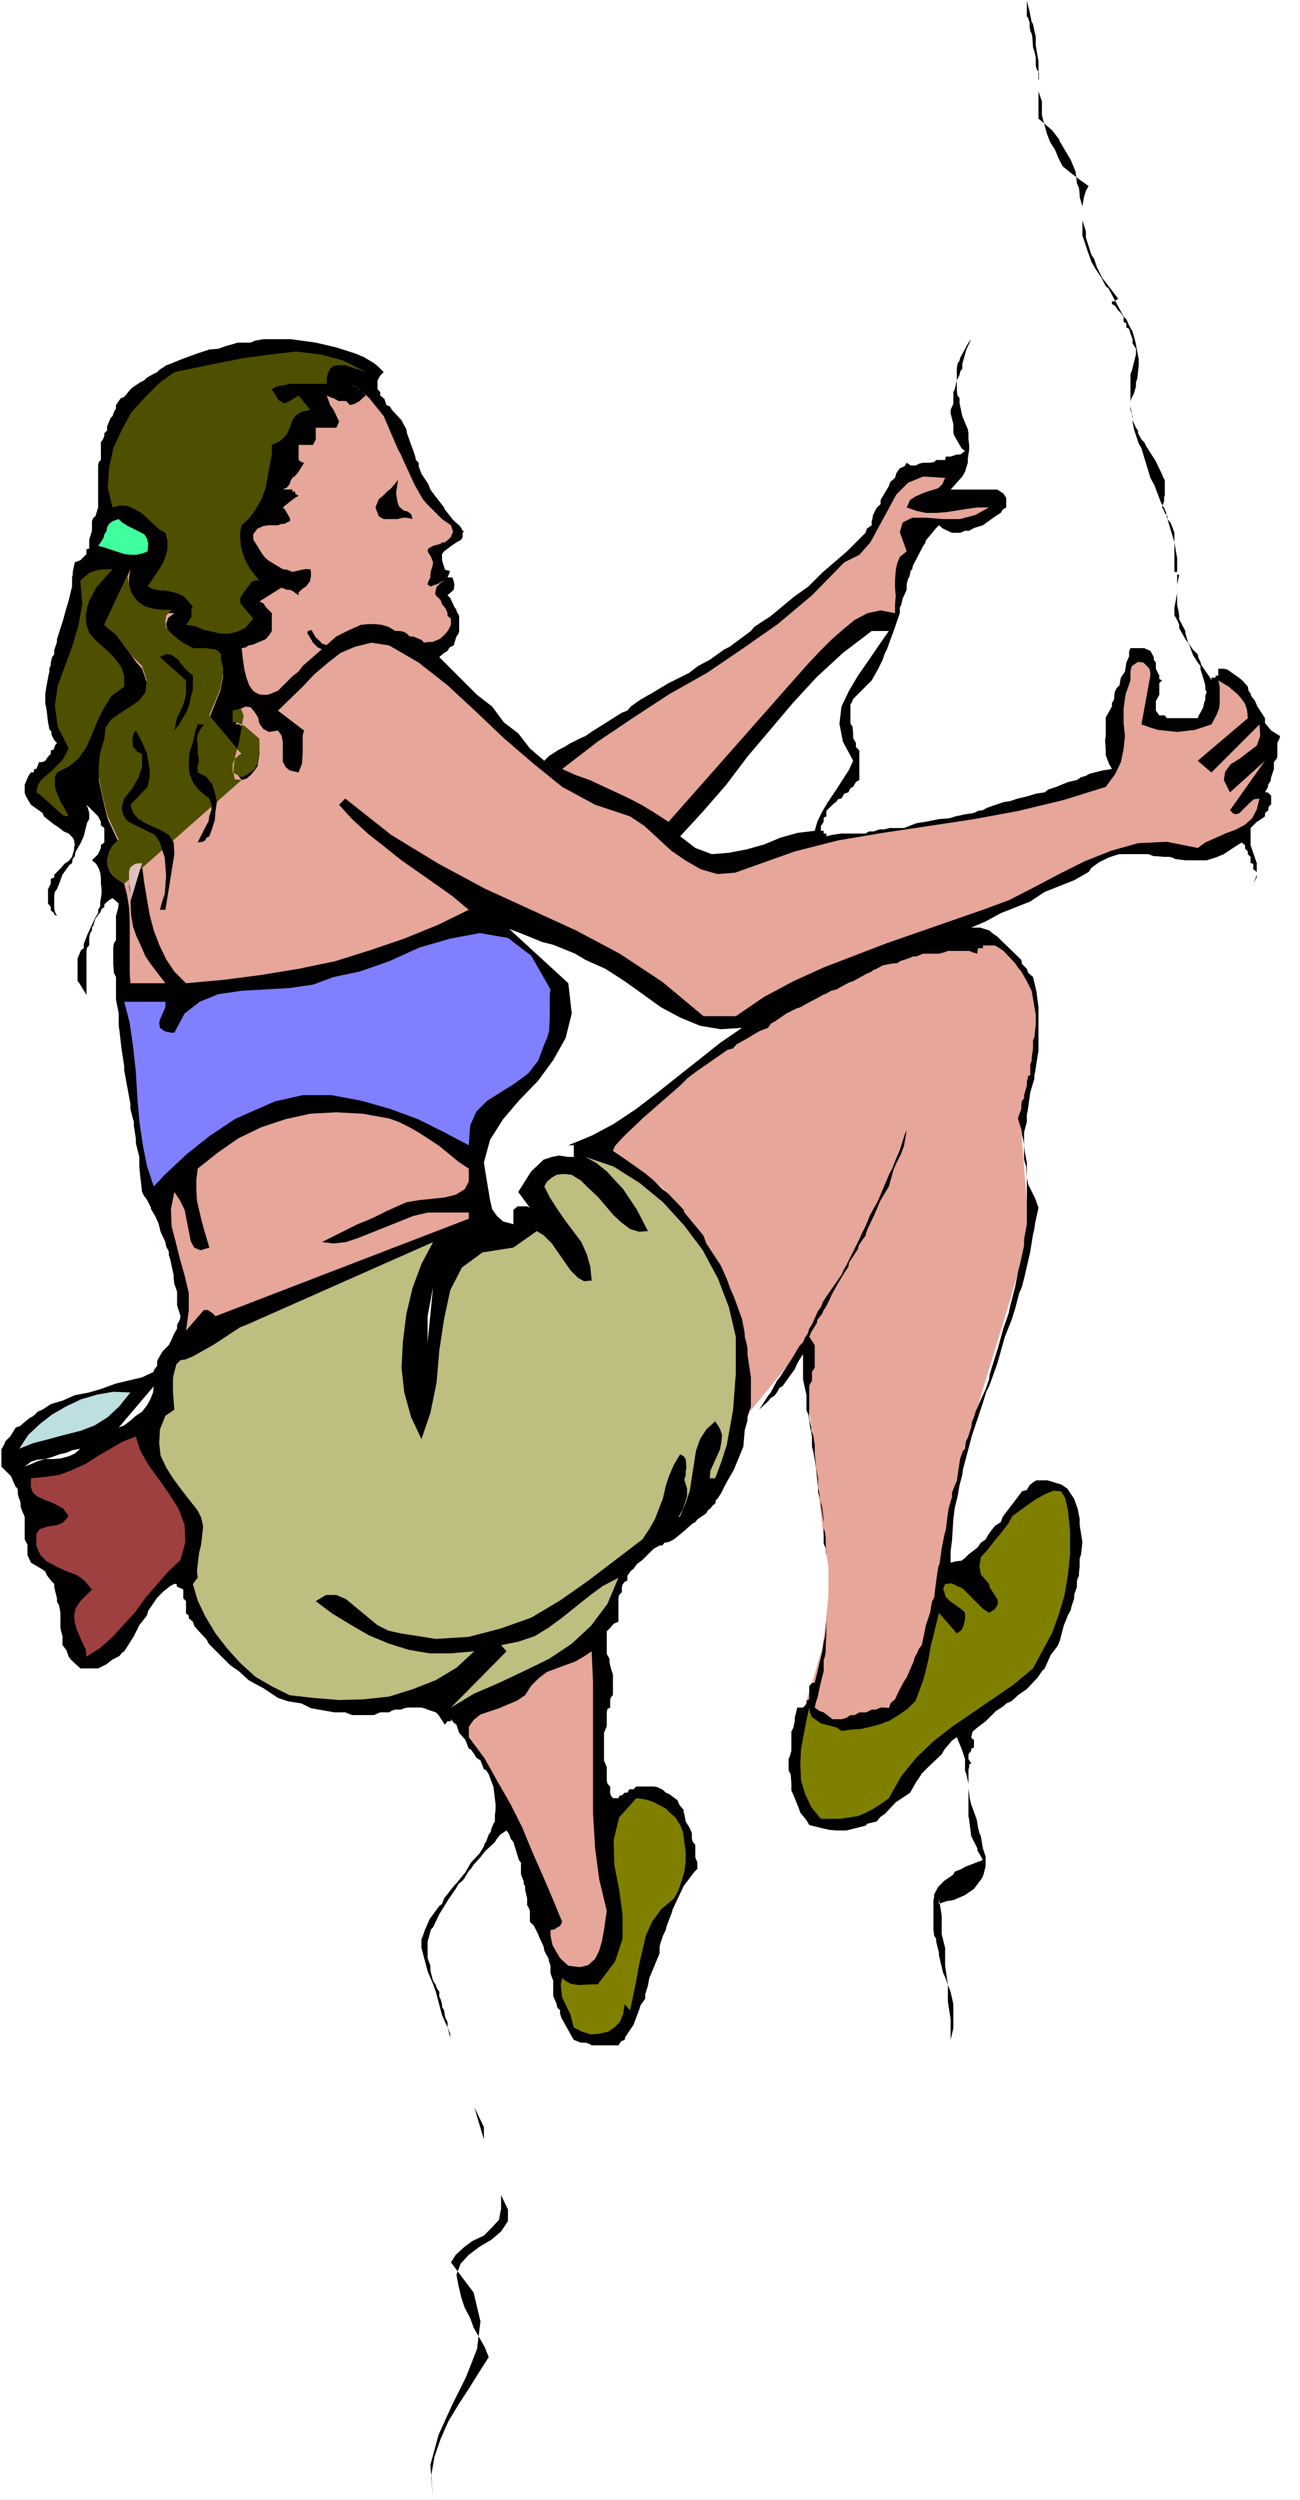
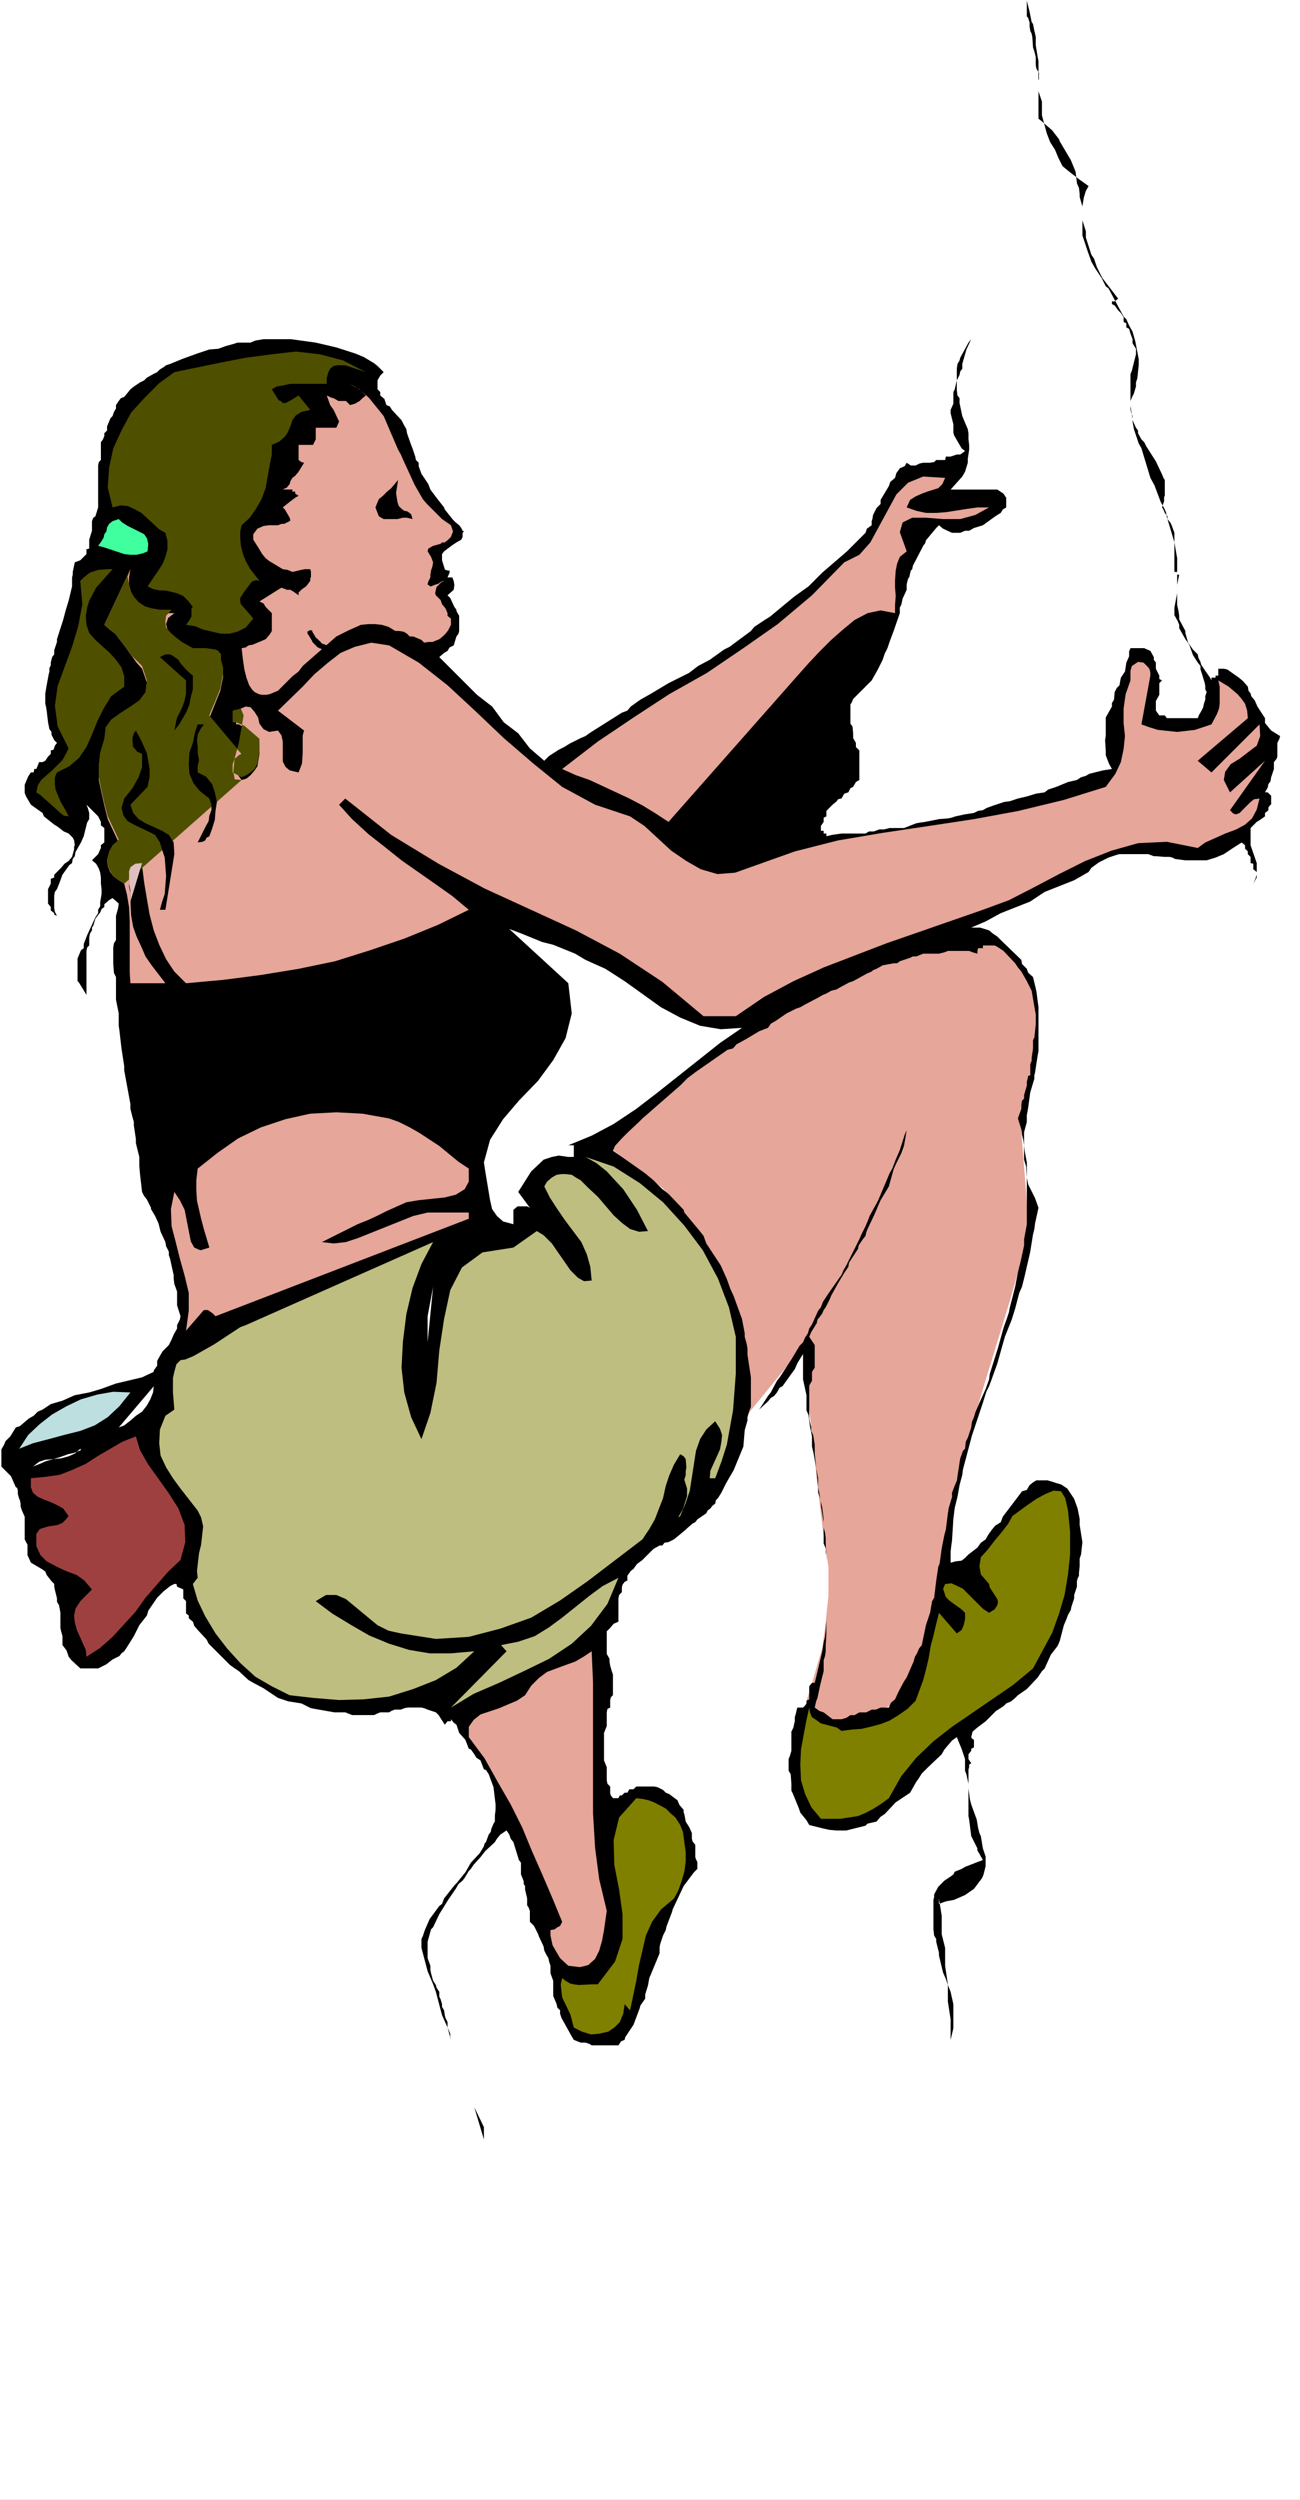
<svg xmlns="http://www.w3.org/2000/svg" xmlns:ns1="http://sodipodi.sourceforge.net/DTD/sodipodi-0.dtd" xmlns:ns2="http://www.inkscape.org/namespaces/inkscape" version="1.0" width="80.978mm" height="155.668mm" id="svg37" ns1:docname="Rock Climber 16.wmf">
  <rect width="100%" height="100%" fill="#333333" stroke="none" />
  <ns1:namedview id="namedview37" pagecolor="#ffffff" bordercolor="#000000" borderopacity="0.25" ns2:showpageshadow="2" ns2:pageopacity="0.0" ns2:pagecheckerboard="0" ns2:deskcolor="#d1d1d1" ns2:document-units="mm" />
  <defs id="defs1">
    <pattern id="WMFhbasepattern" patternUnits="userSpaceOnUse" width="6" height="6" x="0" y="0" />
  </defs>
  <path style="fill:#ffffff;fill-opacity:1;fill-rule:evenodd;stroke:none" d="M 0,588.353 H 306.059 V 0 H 0 Z" id="path1" />
  <path style="fill:#e6a699;fill-opacity:1;fill-rule:evenodd;stroke:none" d="m 142.849,269.534 1.939,-2.101 5.817,-5.333 9.372,-7.756 11.635,-8.726 13.574,-9.211 15.028,-8.08 15.998,-6.14 15.836,-3.232 5.979,5.817 3.555,3.555 1.616,1.616 0.646,2.424 0.162,2.909 -0.162,7.756 -1.293,10.019 -0.646,2.747 -0.162,1.939 -1.131,5.494 -0.162,1.454 v 1.778 l 1.131,14.22 0.162,2.585 h 0.162 l 0.162,0.646 0.323,1.293 -0.323,2.585 -0.485,3.717 -1.293,5.656 -2.262,8.08 -6.625,21.653 -2.586,8.888 -2.101,6.948 -1.454,5.333 -2.101,7.595 v 0.485 l 2.101,-7.756 -0.485,1.939 -0.646,5.333 -2.909,16.644 -2.101,9.211 -2.424,8.726 -2.909,6.625 -3.07,4.04 -2.909,1.293 -2.909,1.131 -3.07,1.293 -3.717,0.323 -3.393,-0.162 -2.909,-1.454 -1.939,-3.07 1.131,-3.555 2.586,-8.888 0.808,-5.979 0.646,-6.302 v -6.787 l -1.293,-8.403 -1.454,-12.119 -0.808,-8.241 -0.97,-8.241 -0.646,-7.595 -0.323,-5.494 0.323,-2.747 -15.19,18.583 0.646,-6.464 -0.162,-7.272 -1.131,-9.049 -3.393,-10.342 -5.656,-10.827 -9.049,-10.988 z" id="path2" />
  <path style="fill:#000000;fill-opacity:1;fill-rule:evenodd;stroke:none" d="m 256.288,43.791 -0.646,1.131 -0.485,1.616 -0.323,1.939 v 6.948 l 1.293,3.878 0.808,2.262 0.808,1.454 1.616,2.424 0.97,1.939 0.646,0.485 1.293,2.424 2.262,4.201 0.646,0.646 0.646,1.454 0.808,1.454 0.646,2.262 0.808,4.201 v 0.646 0.808 l -0.323,3.07 -0.323,0.97 v 0.97 l -0.485,1.616 -0.485,0.97 -0.323,0.808 v 1.939 l 0.162,0.808 0.323,0.808 v 0.97 l 0.808,1.778 0.485,0.646 v 0.646 l 0.808,1.454 0.646,0.646 0.485,0.97 2.262,3.555 1.454,3.07 0.323,0.808 0.323,0.485 v 3.717 l -0.162,0.323 v 0.97 l -0.485,1.454 0.323,0.485 0.323,0.808 0.646,0.808 v 0.646 l 0.646,0.808 0.323,0.646 0.646,1.778 v 9.211 h 0.646 v 0.646 h 0.485 l -0.323,1.616 -0.162,0.808 v 4.686 l 0.323,1.454 0.162,1.131 v 0.808 l 1.454,2.747 v 0.485 l 0.646,2.262 1.131,1.616 1.131,1.131 0.162,0.808 0.485,0.97 0.162,0.646 0.646,0.97 0.323,0.485 1.131,1.616 0.323,0.646 v -0.646 h 0.97 v -0.485 h 0.646 v -1.616 h 1.293 l 0.808,0.162 2.747,1.939 0.97,0.808 1.131,1.293 0.162,0.97 0.485,0.646 0.162,0.646 0.808,0.97 0.646,1.454 1.778,2.747 v 1.131 l 1.454,1.778 2.101,1.293 -0.162,0.646 -0.485,0.97 v 3.232 l -0.162,0.485 -0.646,0.808 v 1.616 l -0.646,1.939 -0.162,0.97 -0.485,0.646 -0.162,0.808 -0.646,1.131 h 0.646 l 0.808,0.808 v 2.101 h -0.162 l -0.485,0.646 v 0.646 l -0.162,0.162 -0.646,0.485 v 0.808 l -1.131,0.808 -0.808,0.485 -0.808,0.808 -0.646,0.646 v 4.04 l 1.454,4.201 v 2.747 l -0.323,0.97 -0.485,1.131 0.808,-1.454 v -1.293 l -0.808,-0.646 v -0.808 -0.485 l -0.646,-0.162 v -1.454 l -0.646,-0.646 v -0.646 l -0.646,-0.646 v -0.808 l -0.808,-0.646 -2.262,1.454 -1.939,1.293 -1.939,0.808 -2.101,0.646 h -5.009 l -2.424,-0.323 -0.646,-0.323 -0.646,-0.162 h -1.131 l -2.101,-0.162 h -0.485 l -1.293,-0.485 h -6.787 l -0.646,0.162 -1.939,0.646 -2.262,1.131 -1.778,1.293 -0.646,0.97 -3.393,1.939 -6.949,2.747 -3.393,2.262 -6.949,2.747 -3.555,1.939 -3.393,1.454 h 2.101 l 2.101,0.646 0.97,0.808 0.97,0.646 0.97,0.97 4.686,4.525 0.162,0.97 1.131,1.131 0.323,0.97 1.131,0.97 0.808,3.393 0.485,3.717 v 6.948 0.646 2.747 l -0.162,0.808 -0.646,4.201 -0.162,0.646 v 0.808 l -0.97,3.232 -0.485,3.555 -0.162,0.97 -0.162,0.808 v 1.616 l -0.162,0.646 -0.485,1.778 v 5.656 0.808 l 0.485,1.616 0.162,2.585 0.323,1.616 1.616,3.232 0.808,2.262 -0.808,3.717 -0.162,1.293 -0.323,1.293 -0.646,4.04 -1.293,5.656 -0.323,1.293 -0.323,1.293 -0.646,1.454 -0.97,3.717 -0.808,2.585 -1.616,4.04 -1.778,6.302 -1.454,4.04 -0.485,1.293 -0.646,1.293 -0.808,2.585 -0.485,1.454 -2.101,6.302 -2.101,7.918 -0.162,1.293 -0.646,2.424 -0.485,2.747 -0.646,2.585 -0.323,2.585 -0.323,5.171 -0.162,1.131 -0.162,1.454 v 2.585 l 1.131,-0.323 1.454,-0.162 0.808,-0.646 0.808,-0.808 2.101,-1.616 0.808,-1.131 1.131,-0.808 0.646,-1.131 0.808,-1.131 0.808,-0.97 1.293,-0.808 0.485,-1.293 3.07,-4.04 1.454,-1.939 1.131,-0.323 0.646,-1.131 0.808,-0.646 0.808,-0.485 h 2.586 l 1.131,0.323 0.97,0.323 1.131,0.323 1.454,0.97 1.616,2.424 0.808,2.262 0.485,2.424 v 1.454 l 0.646,4.04 -0.323,2.909 -0.323,0.97 v 1.778 l -0.162,1.616 v 0.646 l -0.323,0.646 -0.162,0.646 v 1.293 l -0.646,1.939 v 0.808 l -0.646,1.939 -0.162,0.808 -0.646,1.131 -0.485,1.293 -0.485,1.131 -0.97,3.717 -0.485,1.131 -1.616,2.101 -1.454,3.232 -0.646,0.646 -0.97,1.454 -2.586,2.747 -2.101,1.454 -0.646,0.646 -0.97,0.808 -1.131,0.485 -0.646,0.646 -1.778,1.131 -2.424,2.424 -1.939,1.454 -1.131,0.97 -0.323,1.293 0.162,0.323 0.485,0.323 v 1.131 0.646 l -0.646,0.323 v 0.485 l -0.646,0.808 v 1.131 l 0.646,0.97 -0.485,0.323 v 0.646 l -0.162,0.485 v 4.525 l 0.162,1.131 0.162,1.293 0.323,1.293 1.293,3.555 0.323,1.939 0.323,1.293 0.323,0.646 0.485,2.909 0.646,1.939 v 1.616 0.646 l -0.485,1.939 -0.323,0.808 -1.939,2.585 -2.101,1.454 -2.586,1.131 -0.808,0.162 -0.97,0.162 -0.97,0.323 -0.808,0.323 v -1.293 l 0.646,4.04 v 4.363 l 0.808,3.232 v 4.201 l 0.646,4.363 v 4.04 l 0.646,4.201 v 4.848 l 0.646,-2.747 v -2.101 -0.97 -0.808 -1.778 l -0.646,-2.909 -0.646,-1.616 -0.485,-1.454 -0.646,-1.454 -0.97,-4.04 v -0.646 l -0.646,-2.585 v -0.646 l -0.485,-0.808 -0.162,-1.454 v -6.948 l 0.162,-0.646 v -0.646 l 0.97,-1.778 1.454,-1.454 1.454,-0.97 0.646,-0.485 0.323,-0.646 1.616,-0.646 0.808,-0.485 2.909,-1.131 1.293,-0.485 -0.808,-1.454 -0.485,-0.808 v -0.485 l -1.454,-2.909 -0.323,-2.585 -0.162,-1.293 -0.162,-0.808 v -7.595 l -0.485,-2.262 -0.323,-0.808 v -2.747 l -0.808,-2.424 -1.131,-2.747 -1.131,0.808 -1.778,2.101 -0.646,1.131 -3.232,3.07 -1.131,1.131 -0.323,0.323 -0.808,1.293 -0.485,0.646 -1.454,2.585 -3.393,2.262 -2.586,2.747 -0.97,0.646 -0.97,1.131 -2.101,0.485 -0.485,0.485 -4.525,1.131 h -1.939 -0.323 l -1.778,-0.162 -1.454,-0.323 -3.232,-0.808 -0.646,-1.131 -1.454,-1.778 -0.323,-0.97 -0.323,-0.808 -1.131,-2.747 -0.323,-0.646 v -1.616 l -0.162,-2.262 -0.485,-0.808 v -2.747 l 0.323,-0.808 0.323,-1.131 v -4.525 l 0.485,-0.97 0.162,-0.808 0.162,-0.646 v -0.97 l 0.323,-1.131 0.162,-0.808 0.162,-0.323 h 1.293 l 0.485,-0.485 0.323,-0.485 v -0.646 l 0.646,-0.323 v -0.323 -2.747 l 0.646,-0.808 h 0.646 l 0.323,-1.293 1.454,-6.14 0.323,-2.101 0.323,-1.293 0.162,-1.454 0.162,-2.424 v -3.717 -0.808 -9.695 l -0.162,-4.04 v -1.131 l -0.162,-1.293 -0.323,-1.131 v -2.101 l -0.323,-2.585 -0.485,-2.262 -0.485,-1.293 v -1.131 -2.262 l -0.485,-2.585 -0.646,-3.555 -0.323,-1.293 v -2.424 l -0.485,-2.424 -0.323,-2.585 -0.485,-1.131 v -1.131 -2.424 l -0.808,-3.717 v -5.979 l -1.293,2.101 -0.646,1.454 -2.909,4.04 -0.646,0.323 -0.646,1.131 -0.646,0.808 -0.808,0.485 -0.646,0.808 -2.101,1.939 0.646,-0.97 1.454,-2.262 0.646,-0.808 1.454,-2.747 0.646,-0.808 2.747,-4.201 1.939,-3.232 0.808,-0.808 0.485,-1.131 0.646,-0.97 0.323,-1.131 0.646,-0.97 1.454,-3.232 0.646,-0.808 0.485,-1.293 1.293,-1.939 2.586,-3.717 0.485,-0.646 0.485,-1.131 0.646,-1.131 0.485,-0.97 0.485,-0.97 1.616,-3.232 0.485,-0.97 0.485,-1.131 0.97,-1.939 0.485,-1.131 0.485,-1.293 0.97,-1.778 0.646,-1.131 0.485,-0.97 1.293,-3.07 0.485,-1.131 0.808,-1.939 0.646,-1.131 0.808,-2.101 0.97,-2.262 1.131,-3.555 0.485,-1.131 -0.323,1.939 -0.323,1.778 -0.646,1.778 -1.131,2.262 -0.646,1.454 -1.131,4.04 -1.939,3.232 -0.646,1.454 -0.323,0.808 -0.646,1.454 -1.454,3.07 -0.323,0.808 -0.162,0.808 -0.646,0.808 -0.97,1.454 -0.162,0.808 -2.101,3.232 -0.162,0.97 -0.97,1.454 -1.454,2.424 -1.616,2.909 -0.323,0.808 -0.97,1.939 -0.485,0.646 -0.323,0.808 -0.485,0.646 -0.646,0.808 -0.162,0.808 -1.293,2.101 -0.485,1.131 1.293,1.939 v 4.201 1.131 l -0.646,0.97 v 2.101 l -0.646,1.131 v 7.756 l 0.162,0.808 0.323,1.293 v 0.808 l 0.485,1.131 0.162,1.131 0.162,0.97 v 2.101 l 0.808,7.918 0.646,3.393 v 0.97 l 0.646,3.878 v 5.009 l 0.485,1.131 v 0.97 l 0.162,1.131 v 17.937 l -0.162,2.909 v 1.293 l -0.162,1.131 -0.323,0.97 v 2.585 l -0.808,3.232 -0.646,3.07 -0.323,0.808 -0.323,1.454 1.131,0.808 0.97,0.323 2.101,1.616 h 2.101 l 1.131,-0.323 0.97,-0.646 h 0.97 l 1.131,-0.646 h 1.616 l 1.293,-0.646 h 0.97 l 1.131,-0.485 h 1.939 l 0.485,-1.131 0.97,-0.808 0.808,-1.778 1.293,-2.424 0.646,-0.97 1.616,-3.717 0.323,-1.131 0.485,-0.808 0.485,-1.131 0.646,-0.808 0.97,-4.686 0.97,-2.909 0.485,-2.747 0.485,-0.808 0.485,-4.04 0.485,-3.232 0.323,-0.808 0.485,-3.555 0.646,-3.232 0.323,-1.131 0.485,-3.878 0.162,-1.131 0.808,-2.747 v -0.97 l 1.131,-2.909 0.485,-3.07 0.162,-1.131 0.162,-0.97 0.646,-1.778 0.485,-0.485 0.162,-1.616 0.485,-0.97 0.808,-2.424 0.162,-1.293 0.485,-1.131 0.323,-1.131 0.97,-2.262 1.454,-3.232 0.808,-2.262 0.162,-1.293 1.939,-6.14 1.293,-4.686 0.808,-2.262 0.485,-1.454 0.162,-0.97 1.293,-5.009 0.646,-3.393 0.323,-1.293 0.323,-1.293 0.808,-3.717 v -1.454 l 0.646,-3.555 v -3.555 -2.585 -8.403 l -0.485,-2.585 -0.323,-2.585 -0.323,-1.293 -0.162,-1.293 -0.808,-2.585 0.162,-0.485 0.646,-1.778 v -0.97 l 0.162,-0.97 0.485,-0.485 v -0.808 l 0.646,-2.262 v -0.808 l 0.323,-1.454 0.485,-0.162 v -1.778 -0.808 l 0.323,-0.808 v -0.646 l 0.323,-2.262 v -1.293 -0.646 l 0.323,-0.646 0.323,-3.07 v -0.485 -1.939 l -0.162,-0.808 -0.808,-4.686 -1.131,-2.262 -1.293,-2.262 -0.808,-0.97 -0.646,-0.97 -2.747,-2.909 -1.454,-0.97 -0.646,-0.323 h -2.747 v 0.646 h -1.131 l -0.162,0.646 v 0.646 l -1.131,-0.323 -0.808,-0.323 h -5.009 l -0.808,0.323 -1.293,0.323 h -3.717 l -1.616,0.646 h -0.808 l -0.646,0.323 -2.424,0.808 -0.646,0.485 h -0.808 l -2.586,0.485 -1.454,0.808 -0.808,0.323 -0.323,0.323 -1.131,0.485 -3.232,1.778 -0.97,0.323 -2.101,1.131 -0.808,0.485 -1.293,0.323 -1.131,0.646 -0.808,0.323 -1.131,0.646 -3.07,1.616 -1.131,0.646 -0.97,0.323 -2.262,1.131 -2.586,1.778 -1.131,0.646 -0.646,0.97 -2.101,0.808 -3.232,1.939 -2.101,1.131 -0.808,0.97 -1.293,0.323 -7.433,5.171 -1.939,1.454 -0.808,0.808 -0.97,0.97 -8.888,7.756 -0.808,0.808 -2.586,2.424 -1.454,1.454 -1.616,1.778 -0.485,1.131 2.101,1.454 5.494,3.878 1.939,1.616 2.101,2.101 1.454,1.131 3.555,3.717 0.162,0.646 3.232,3.878 1.293,1.616 0.646,1.778 3.393,5.171 1.454,3.232 0.808,2.262 0.808,1.778 1.939,5.333 0.646,3.393 v 0.808 l 0.485,1.778 0.162,0.97 v 1.454 l 0.808,5.332 v 6.948 l -0.323,0.808 -0.485,1.616 v 0.808 l -0.646,2.262 -0.323,3.878 -2.262,5.494 -1.778,3.07 -1.131,2.262 -0.808,1.293 -0.485,0.485 -0.162,0.808 -0.646,0.485 -0.485,0.646 -0.646,0.485 -0.323,0.646 -2.101,1.454 -0.485,0.646 -0.646,0.323 -1.293,1.131 -0.323,0.323 -2.747,2.262 -1.293,0.646 -0.97,0.162 -0.485,0.646 h -0.646 l -1.454,0.808 -2.586,2.585 -1.293,0.97 -0.808,1.131 -0.646,0.485 -0.808,1.131 v 1.131 l -0.646,0.323 -0.485,0.646 -0.162,0.646 v 1.131 l -0.646,0.646 -0.162,0.808 v 5.494 l -1.131,0.485 -0.808,0.97 -0.808,0.808 v 5.332 l 0.646,1.131 v 0.646 l 0.162,0.97 0.323,1.131 0.323,0.97 v 1.131 0.808 2.909 l -0.485,0.485 -0.162,0.646 v 1.778 l -0.646,0.323 -0.162,0.808 v 1.616 0.808 0.808 l -0.646,1.616 v 6.464 l 0.646,1.616 v 3.07 l 0.162,0.808 0.646,0.646 v 1.616 l 0.162,0.485 0.485,0.646 h 1.293 l 0.323,-0.646 h 0.485 l 0.646,-0.646 h 0.646 l 0.485,-0.808 h 0.97 l 0.646,-0.646 h 4.201 l 0.808,0.162 1.293,0.646 0.646,0.646 0.808,0.323 1.293,0.97 0.646,0.485 0.485,1.131 0.97,1.131 v 0.646 l 0.162,0.323 0.323,1.778 0.808,1.293 0.162,0.323 0.485,1.131 v 1.293 l 0.162,0.646 0.646,0.808 v 2.909 l 0.162,0.485 0.323,0.646 v 0.646 0.97 l -0.808,0.808 -2.424,3.232 -2.586,5.494 -0.162,0.646 -1.293,3.393 -0.162,0.808 -0.646,1.293 -0.646,1.939 -0.162,0.808 v 1.454 l -0.808,1.939 -1.616,3.878 -0.323,1.778 -0.646,2.101 v 0.97 l -1.131,1.616 -0.162,0.646 -1.454,3.878 -1.939,2.909 -0.162,0.646 -0.808,0.323 -0.646,0.97 h -6.302 l -0.485,-0.323 -0.97,-0.323 h -1.131 l -1.616,-0.646 -0.485,-0.808 -2.424,-4.363 -0.323,-0.97 v -0.808 l -0.646,-0.646 -0.162,-0.808 -0.808,-1.939 v -3.555 l -0.646,-1.778 v -1.778 l -0.323,-0.97 -0.162,-0.808 -0.485,-0.808 -0.485,-0.97 -0.162,-0.97 -1.131,-2.424 -0.162,-0.485 -0.97,-1.939 -0.97,-0.97 v -2.585 l -0.323,-0.808 -0.323,-0.485 v -1.616 l -0.485,-2.101 v -0.808 l -0.323,-0.485 v -0.646 l -0.646,-1.616 v -2.747 l -0.485,-0.646 -1.293,-4.201 -0.646,-0.808 -0.323,-0.97 -0.646,-0.97 -1.454,0.97 -0.808,0.97 -0.485,0.808 -2.262,2.101 -1.131,1.454 -1.616,1.778 -0.646,0.97 -0.485,0.485 -0.97,1.616 -0.485,0.646 -0.97,0.808 -0.646,1.131 -1.778,2.585 -2.101,3.393 -1.454,3.07 -0.485,0.485 -0.808,2.909 v 3.878 l 0.646,1.778 v 0.97 l 0.162,0.808 0.485,1.778 0.646,0.97 0.162,0.646 0.646,0.97 v 1.131 l 0.323,0.646 0.323,1.131 v 0.646 l 0.485,0.808 0.162,1.131 0.162,0.646 0.485,0.97 v 0.646 0.646 l 0.646,1.454 v 0.646 l 0.162,0.808 -0.808,-2.909 -1.293,-2.909 -1.454,-5.494 -0.646,-1.778 -1.293,-3.07 -1.454,-5.494 v -1.454 -0.646 l 0.323,-0.646 0.485,-1.454 1.131,-2.585 2.262,-3.07 0.646,-0.485 0.485,-1.293 2.424,-3.07 0.485,-0.485 2.101,-2.585 1.293,-2.262 2.101,-2.262 0.97,-1.616 0.162,-0.646 0.323,-0.323 0.646,-1.778 0.485,-0.646 0.162,-0.808 0.162,-0.323 0.323,-0.808 0.323,-0.485 v -1.454 l 0.162,-1.293 v -1.293 l -0.485,-4.04 -1.131,-3.07 -0.646,-0.97 -0.485,-0.162 -0.808,-2.101 -0.97,-0.646 -0.485,-0.808 -0.808,-1.131 -0.485,-0.162 -0.808,-2.101 -1.454,-1.616 -0.646,-1.939 -0.646,-0.485 -0.646,-0.808 v 0.485 h -0.808 l -0.646,0.808 -1.454,-2.262 -0.646,-0.646 -1.939,-0.646 -0.808,-0.323 -0.646,-0.162 h -3.232 l -0.808,0.162 -0.808,0.323 h -1.454 l -0.808,0.323 -0.485,0.323 h -2.101 l -0.808,0.323 -0.646,0.323 h -3.393 -1.778 l -1.616,-0.646 h -2.586 l -5.494,-0.97 -2.262,-1.131 -3.07,-0.485 -2.424,-0.808 -3.393,-2.262 -2.424,-1.293 -1.131,-0.646 -2.262,-2.101 -0.97,-0.646 -1.131,-0.808 -4.04,-4.04 -0.97,-0.97 -0.485,-0.97 -2.101,-2.262 -0.808,-0.97 -0.323,-0.97 -0.97,-0.808 v -0.646 l -0.646,-0.485 v -2.909 l -0.646,-0.646 v -2.101 l -1.454,-0.646 -0.162,-0.646 h -0.485 l -0.97,0.485 -1.616,1.293 -1.454,1.454 -2.101,3.07 -0.323,1.131 -1.778,2.262 -1.293,2.585 -1.616,2.585 -0.646,0.97 -0.646,0.485 -0.485,0.646 -1.616,0.808 -1.454,1.131 -1.939,0.97 h -4.201 l -2.101,-1.939 -0.646,-0.808 -0.485,-1.454 -0.97,-1.293 v -0.97 -1.131 l -0.323,-1.131 -0.162,-0.808 v -3.555 l -0.323,-1.778 -0.485,-0.808 v -0.808 l -0.485,-1.939 -0.162,-0.808 v -0.646 l -0.646,-0.646 -1.131,-1.454 -0.323,-0.808 -0.646,-0.485 -2.747,-1.616 -0.808,-1.778 v -2.424 L 6.141,362.934 5.817,362.287 v -3.393 -1.939 l -0.646,-1.454 -0.323,-0.97 v -0.646 l -0.162,-0.808 -0.162,-0.323 -0.323,-1.131 v -0.808 L 4.04,350.168 3.717,350.006 2.586,347.421 0.323,345.159 v -4.04 l 0.646,-1.131 0.323,-0.808 1.131,-1.131 1.293,-2.101 0.97,-0.323 2.101,-1.778 1.131,-0.646 0.97,-0.97 1.131,-0.485 1.939,-1.293 2.747,-0.808 2.909,-1.293 3.393,-0.646 2.747,-0.808 3.555,-1.293 2.747,-0.646 3.393,-0.808 2.747,-1.293 v -0.323 l 0.808,-1.131 v -1.131 l 0.808,-1.454 0.485,-0.808 1.454,-1.454 0.646,-1.293 0.485,-1.131 0.162,-0.323 0.646,-1.131 v -0.808 l 0.646,-1.293 0.162,-0.808 -0.808,-2.585 v -3.232 l -0.646,-1.778 -0.162,-1.293 v -0.808 l -0.646,-2.909 -0.162,-0.808 -0.323,-0.97 v -0.808 l -0.646,-1.293 -0.162,-0.97 -1.131,-2.424 -0.485,-1.939 -0.808,-1.778 -0.97,-1.616 v -0.323 l -0.97,-1.939 -0.646,-0.808 -0.485,-0.97 -0.485,-4.201 -0.162,-1.939 v -2.101 l -0.808,-3.232 v -0.97 l -0.485,-3.232 v -0.808 l -0.323,-1.131 -0.485,-1.939 v -1.131 l -1.454,-7.918 v -0.97 l -0.646,-4.201 -0.485,-4.201 -0.162,-1.131 v -1.131 -1.778 l -0.646,-3.232 v -5.333 l -0.485,-0.97 -0.162,-2.262 v -2.424 -1.293 l 0.162,-0.97 0.485,-0.808 v -5.656 l 0.485,-1.778 0.162,-1.131 -1.454,-1.293 -0.808,0.485 -1.131,0.97 v 0.646 l -0.646,0.485 -0.323,0.808 -0.646,0.808 -0.485,0.646 -0.485,1.616 -0.323,0.485 v 0.646 l -0.485,0.808 -0.162,0.97 v 1.778 l -0.485,0.485 -0.162,0.808 v 10.342 l -1.778,-2.909 -0.323,-0.323 v -5.333 l 0.808,-1.939 0.646,-0.485 v -0.97 l 0.808,-2.101 1.939,-4.201 0.646,-0.97 v -0.808 l 0.485,-0.808 v -0.97 l 0.323,-1.939 v -1.131 l -0.162,-1.293 v -1.454 l -0.162,-1.131 -0.323,-0.97 -0.646,-1.131 -0.97,-0.808 1.454,-1.454 0.646,-1.454 v -0.646 l 0.808,-0.646 v -3.393 l -0.808,-0.646 v -0.808 l -0.646,-1.293 -2.101,-2.101 -0.646,-0.646 0.323,0.808 0.323,1.131 v 0.808 0.646 l -0.485,0.808 -0.808,3.232 -0.646,1.454 -1.293,2.262 -0.162,0.97 -0.485,0.646 -0.162,0.97 -0.646,0.485 -1.616,2.262 -0.646,1.778 -0.646,1.616 -0.485,0.646 -0.162,0.808 v 3.07 l 0.162,0.808 0.485,0.97 -0.646,-0.323 v -0.323 l -0.808,-0.646 v -0.808 l -0.646,-0.808 v -3.393 l 0.646,-1.293 v -1.131 l 0.808,-0.323 v -0.646 l 1.616,-1.616 0.808,-0.97 0.97,-0.646 0.808,-0.97 0.485,-1.778 v -0.646 l 0.162,-0.323 -0.162,-1.131 -0.323,-0.646 -0.97,-0.97 -1.131,-0.485 -1.454,-1.131 -0.808,-0.485 -2.424,-1.939 -0.323,-0.808 -1.616,-1.131 -1.131,-0.808 -1.131,-1.939 -0.323,-0.808 v -1.939 l 0.808,-1.939 0.646,-0.97 h 0.646 l 0.162,-0.808 h 0.485 l 0.646,-1.616 H 10.019 l 0.646,-0.323 0.323,-0.485 0.323,-0.485 0.646,-0.646 v -0.808 l 0.646,-0.162 0.323,-0.97 0.485,-0.646 -0.646,-0.646 -0.646,-1.293 v -0.646 l -0.485,-0.646 -0.323,-1.616 -0.323,-2.747 -0.162,-0.97 -0.162,-0.646 v -2.424 l 0.323,-1.939 0.485,-2.585 0.162,-0.646 v -0.808 l 0.323,-0.646 v -0.646 l 0.323,-1.293 0.485,-0.646 v -0.97 l 0.646,-1.939 v -0.646 l 1.454,-4.525 0.646,-2.424 0.646,-2.101 0.162,-0.646 0.646,-2.747 v -1.454 -0.646 l 0.162,-0.646 v -0.646 l 0.485,-2.262 1.293,-0.485 1.454,-1.454 v -1.131 l 0.646,-0.162 v -2.101 l 0.646,-2.101 v -2.262 l 0.323,-0.808 0.485,-0.323 0.646,-2.101 v -9.857 l 0.162,-0.808 0.485,-0.485 v -4.201 l 0.485,-0.646 0.323,-0.808 V 101.964 l 0.646,-0.646 v -0.97 l 0.808,-1.939 0.485,-0.485 0.323,-0.97 0.485,-0.808 V 95.339 l 0.646,-0.97 0.485,-0.646 0.808,-0.323 0.808,-0.97 0.646,-0.808 0.808,-0.646 1.454,-0.97 0.97,-0.485 0.646,-0.646 1.454,-0.808 0.97,-0.485 0.646,-0.646 0.808,-0.485 0.646,-0.485 0.97,-0.323 2.747,-1.131 3.555,-1.293 2.909,-0.97 2.101,-0.162 1.778,-0.646 1.778,-0.485 0.97,-0.323 h 3.07 l 1.131,-0.485 1.939,-0.323 h 6.464 l 5.817,0.808 4.848,1.131 4.525,1.454 1.939,0.808 2.424,1.454 0.808,0.646 1.454,1.454 -0.808,0.808 -0.646,1.131 v 2.101 l 0.646,0.646 v 0.808 l 0.97,0.808 0.485,1.454 0.808,0.323 0.485,0.808 2.262,2.424 0.485,0.97 0.646,1.131 0.162,0.97 0.97,2.747 0.323,0.808 0.646,1.939 0.162,0.808 0.646,0.646 v 0.808 l 0.646,1.778 1.616,2.424 0.485,1.293 1.454,1.939 1.778,2.262 0.162,0.485 1.939,2.424 0.646,0.646 0.808,0.646 0.485,0.646 0.323,0.646 0.323,0.162 -0.323,0.323 v 0.97 l -0.323,0.646 -1.131,0.646 -0.97,0.646 -1.939,1.454 -0.485,0.646 v 1.454 l 0.646,2.101 0.162,0.162 0.646,0.162 h 0.323 v 0.485 l -0.485,1.131 h 1.131 l 0.323,0.808 0.162,0.97 -0.162,1.131 -1.454,1.293 0.646,0.646 0.97,2.101 0.485,0.646 v 0.323 l 0.646,1.131 v 3.555 l -0.162,0.646 -0.485,0.646 -0.646,2.101 -0.97,0.485 -0.485,0.808 -0.808,0.485 -1.131,0.97 8.888,8.888 3.555,2.747 2.747,3.717 3.393,2.585 2.747,3.555 3.393,2.909 1.131,-1.131 2.262,-1.454 1.293,-0.646 1.293,-0.808 2.586,-1.293 1.131,-0.485 1.131,-0.808 7.433,-4.686 1.293,-0.485 0.808,-0.97 2.262,-1.616 2.586,-1.454 4.04,-2.424 2.586,-1.293 0.97,-0.485 1.293,-0.646 2.101,-1.616 2.747,-1.454 3.393,-2.424 1.293,-0.646 5.009,-3.717 0.808,-0.97 2.424,-1.616 1.293,-0.808 5.656,-4.686 1.131,-0.808 2.262,-1.616 3.232,-3.232 5.817,-5.009 1.131,-1.131 0.97,-0.97 1.131,-1.131 1.131,-1.131 0.323,-0.97 1.131,-0.808 v -0.97 l 0.162,-0.485 0.162,-0.97 0.808,-1.616 0.97,-0.97 v -0.97 l 1.939,-3.232 0.323,-0.97 1.131,-0.97 0.323,-1.131 0.808,-1.131 1.131,-0.485 0.485,-0.808 0.97,0.646 h 1.131 l 0.97,-0.485 0.808,-0.162 h 1.616 l 0.97,-0.162 0.485,-0.485 h 2.101 l 0.162,-0.808 h 1.131 l 1.454,-0.485 h 0.808 l 1.131,-0.808 -0.808,-0.646 -1.778,-3.07 -0.162,-0.646 v -1.939 l -0.646,-2.585 v -0.808 l 0.646,-1.454 V 93.884 93.076 92.269 l 0.323,-0.646 0.485,-2.101 0.646,-1.293 0.162,-0.808 0.485,-0.646 v -1.131 l 0.97,-3.393 1.131,-2.424 -0.646,0.808 -1.939,3.555 -0.162,0.646 -0.485,0.808 -0.162,1.131 v 5.009 l 0.162,1.293 0.485,0.646 v 1.131 l 0.646,3.07 0.808,1.939 0.485,1.131 0.162,0.97 v 1.454 l 0.162,1.293 v 1.131 l -0.323,2.101 v 0.97 l -0.646,2.101 -0.646,1.131 -2.747,3.07 h 10.988 l 1.454,0.97 0.646,0.97 v 2.262 l -0.808,0.485 -0.485,0.808 -1.293,0.808 -2.909,2.101 -2.101,0.646 -1.131,0.646 h -0.97 l -1.131,0.485 h -0.808 -1.131 l -2.101,-0.97 -0.97,-0.808 -0.646,0.646 -2.424,2.909 -0.162,0.646 -0.485,0.646 -0.323,0.646 -2.101,4.04 -0.162,0.808 -0.323,0.323 -0.162,0.646 -0.162,0.808 -0.323,0.485 -0.162,0.646 -0.162,0.646 v 1.293 l -0.97,2.101 -0.162,0.808 -0.162,0.646 -0.323,0.646 v 1.293 l -1.454,4.201 -0.97,2.585 -0.485,1.454 -0.646,1.293 -0.485,1.454 -1.131,2.262 -1.454,2.585 -4.363,4.363 -0.323,0.808 -0.323,0.485 v 4.525 l 0.485,0.646 0.162,1.616 v 1.131 l 0.646,1.131 v 0.97 l 0.808,0.808 v 6.948 l -0.808,0.485 -0.646,1.131 -0.646,0.323 -0.485,0.97 -0.97,0.323 -0.646,1.131 -0.808,0.162 -0.323,0.485 -0.97,0.808 -0.646,0.646 -0.808,0.808 v 1.293 l -0.646,0.323 v 0.97 l -0.646,0.97 v 1.131 h 0.646 v 0.646 h 0.646 v 0.646 l 1.293,-0.323 2.262,-0.323 h 5.656 l 0.808,-0.485 h 1.131 l 1.293,-0.485 h 1.131 l 1.293,-0.323 h 0.97 2.424 l 2.909,-1.131 0.97,-0.162 1.131,-0.162 3.232,-0.646 2.101,-0.162 0.808,-0.162 0.97,-0.323 2.262,-0.485 2.101,-0.323 0.97,-0.485 1.131,-0.162 0.808,-0.485 1.293,-0.485 1.939,-0.646 0.97,-0.323 1.293,-0.162 1.939,-0.646 2.101,-0.485 2.101,-0.646 2.101,-0.323 0.808,-0.646 1.939,-0.646 2.747,-1.131 2.101,-0.485 0.97,-0.646 1.131,-0.323 0.808,-0.485 3.232,-0.808 2.101,-0.323 -0.646,-1.131 -0.808,-2.101 v -1.131 l -0.162,-2.424 0.162,-0.97 v -4.363 l 0.808,-1.454 0.646,-1.131 v -0.808 l 0.485,-0.808 0.162,-1.778 0.485,-0.97 0.646,-0.646 0.162,-0.97 0.162,-0.808 0.97,-1.454 0.323,-2.101 0.646,-1.454 v -1.131 l 0.323,-0.808 h 3.232 l 1.454,0.646 0.808,1.454 v 0.646 l 0.485,0.646 v 1.454 l 0.485,0.97 0.323,0.646 v 0.808 l 0.646,0.323 -0.646,0.646 v 2.747 l -0.808,1.454 v 2.262 l 0.808,1.131 h 1.293 l 0.485,0.646 h 1.293 5.979 l 0.323,-0.808 0.485,-0.808 0.485,-0.97 0.162,-0.808 0.323,-0.97 v -0.808 l 0.323,-0.97 -0.323,-0.646 v -0.808 l -0.162,-0.808 -0.162,-0.485 -0.485,-1.616 -0.323,-0.97 v -0.808 l -0.646,-0.808 -1.131,-1.778 -0.808,-2.262 -0.485,-0.808 -0.485,-0.646 -1.454,-2.585 v -0.808 l -0.323,-0.808 -0.808,-1.454 v -1.778 l 0.646,-3.393 v -3.555 -0.808 -1.131 -2.747 l -0.646,-3.717 -1.778,-5.979 -0.162,-0.97 -0.323,-0.808 -0.97,-1.778 -1.454,-3.878 -0.97,-1.778 -1.616,-5.333 -0.485,-1.616 -0.646,-1.131 -1.131,-3.393 -0.323,-1.778 v -0.646 l -0.162,-0.97 -0.323,-2.101 v -6.625 -0.808 l 0.323,-0.808 0.485,-1.939 0.485,-1.939 v -1.293 l -0.808,-1.293 v -0.97 l -0.485,-1.293 -0.323,-1.131 -0.646,-0.323 v -0.97 l -0.646,-0.323 v -1.131 l -0.646,-0.97 -0.646,-0.646 -0.808,-1.131 -0.646,-0.323 v -0.646 h 0.646 l 0.808,-0.646 -3.717,-4.848 -1.293,-2.585 -0.646,-1.939 -0.646,-0.97 -1.293,-4.04 v -0.485 -0.97 l -0.808,-2.585 v -3.232 l -0.646,-2.262 v -0.646 l -0.162,-1.454 -0.485,-1.131 -0.162,-1.454 -0.162,-1.293 -1.131,-2.747 -2.586,-4.363 -0.162,-0.485 -1.616,-2.101 -2.586,-2.262 -0.646,-0.485 V 16.967 l -0.485,-0.808 -0.162,-0.808 v -1.939 l -0.323,-1.293 -0.323,-0.97 -0.162,-2.424 -0.162,-0.808 -0.323,-0.646 -0.162,-1.131 V 5.333 L 242.068,4.201 241.745,3.878 V 0.162 l 0.646,2.585 0.485,2.424 0.323,0.485 0.323,1.616 0.162,0.646 0.162,0.808 v 1.939 l 0.485,2.909 0.162,0.808 v 2.424 0.808 3.878 l 0.808,2.424 v 3.232 l 1.131,4.201 0.808,2.101 1.131,1.778 0.808,1.939 0.97,1.939 1.778,1.454 2.101,1.616 z" id="path3" />
  <path style="fill:#4f4f00;fill-opacity:1;fill-rule:evenodd;stroke:none" d="M 86.13,87.582 81.282,85.966 h -1.939 l -0.808,0.162 -0.808,0.646 -0.485,0.97 -0.323,1.293 v 1.293 h -5.009 -3.555 l -1.454,0.323 -1.778,0.323 -1.131,0.646 1.616,2.585 0.485,0.162 0.485,0.485 h 0.646 l 0.97,-0.485 2.101,-1.293 2.747,3.393 -2.101,0.485 -1.293,0.808 -0.808,1.131 -0.485,1.454 -0.646,1.454 -0.646,0.97 -1.293,1.131 -1.778,0.808 v 2.262 l -0.485,2.424 -0.485,2.747 -0.485,2.747 -0.97,2.585 -1.293,2.262 -1.454,2.101 -1.939,1.778 -0.323,1.454 v 1.616 l 0.162,1.778 0.485,1.939 0.646,1.616 0.97,1.778 1.131,1.454 1.131,1.454 -0.808,-0.162 -0.97,0.323 -1.939,2.585 -0.808,1.293 v 0.808 l 0.162,0.646 1.131,1.293 1.131,1.293 0.646,0.808 -1.778,2.101 -1.939,0.97 -1.939,0.485 h -1.939 l -4.201,-0.97 -1.939,-0.808 -2.101,-0.323 0.646,-0.808 0.646,-1.131 v -1.939 l 0.323,-0.323 -1.131,-1.454 -1.131,-1.131 -1.454,-0.646 -2.747,-0.646 h -1.293 l -1.616,-0.323 -1.293,-0.646 2.747,-4.04 0.808,-1.293 0.646,-1.616 0.485,-1.778 v -1.939 l -0.485,-1.939 -1.454,-0.808 -4.201,-3.878 -1.778,-0.97 -1.454,-0.646 -1.616,-0.162 -1.939,0.485 -1.131,-4.686 0.323,-4.686 0.97,-4.525 1.939,-4.201 2.262,-4.201 3.232,-3.555 3.393,-3.393 3.555,-2.585 10.988,-2.262 5.817,-1.131 6.141,-0.808 5.656,-0.646 5.656,0.646 5.494,1.454 z" id="path4" />
  <path style="fill:#e6a699;fill-opacity:1;fill-rule:evenodd;stroke:none" d="m 106.167,123.617 0.485,1.454 -0.485,1.293 -0.646,0.646 -0.808,0.646 h -0.646 l -0.323,0.323 -1.778,0.485 -1.131,0.646 -0.162,0.646 0.808,1.293 0.485,1.293 -0.162,0.97 -0.323,0.97 -0.162,0.97 v 0.646 l -0.485,0.97 -0.162,0.646 0.162,0.162 0.485,0.323 h 0.162 l 0.808,-0.323 0.97,-0.323 0.646,-0.485 0.808,-0.162 -0.808,0.323 -1.131,1.131 -0.162,0.646 -0.162,0.808 0.162,0.485 1.131,1.131 0.323,0.97 0.808,0.97 0.485,1.131 v 0.646 l 0.808,0.646 v 1.454 l -0.646,1.293 -0.646,0.808 -0.646,0.646 -0.808,0.646 -1.616,0.646 h -0.97 l -0.97,0.162 -0.646,-0.646 -1.939,-0.808 h -0.808 l -0.646,-0.646 -0.808,-0.485 -1.131,-0.162 h -0.808 l -1.616,-0.97 -1.616,-0.485 -1.616,-0.162 h -1.454 l -1.778,0.162 -1.454,0.646 -1.454,0.646 -2.909,1.454 -2.747,2.424 -5.171,4.525 -0.97,1.293 -1.454,1.131 -3.393,3.393 -1.939,0.808 -0.808,0.162 h -0.97 l -0.808,-0.162 -0.97,-0.485 -0.646,-0.646 -0.646,-0.97 -0.646,-1.778 -0.485,-1.939 -0.323,-2.262 -0.323,-2.747 0.97,-0.162 0.646,-0.485 0.97,-0.162 1.939,-0.808 1.131,-0.485 0.97,-1.131 0.485,-0.808 v -4.201 l -0.646,-0.646 -0.808,-0.808 -0.485,-0.808 -0.97,-0.485 4.363,-2.747 0.808,-0.485 1.293,0.485 h 0.162 0.646 l 0.808,0.485 1.131,0.808 v -0.646 l 0.646,-0.646 0.646,-0.485 0.485,-0.323 0.485,-0.646 0.485,-0.646 v -0.485 l 0.162,-0.485 v -1.131 l -0.162,-0.646 h -1.293 l -0.808,0.162 -2.101,0.485 -1.131,-0.485 -1.131,-0.162 -3.232,-1.939 -0.808,-0.646 -0.808,-0.97 -0.97,-1.616 -1.131,-1.778 v -1.293 l 0.485,-0.646 0.485,-0.646 1.454,-0.646 1.293,-0.162 h 2.101 l 0.808,-0.323 h 0.646 l 1.293,-0.646 0.162,-0.162 -0.162,-0.646 -1.131,-1.939 -0.485,-0.485 1.616,-1.293 1.293,-0.97 0.808,-0.485 -0.808,-0.485 v -0.485 h -0.646 v -0.485 h -2.262 l 0.97,-0.485 0.646,-0.808 0.162,-0.646 0.485,-0.808 0.646,-0.485 0.808,-0.97 1.293,-2.101 -0.646,-0.162 -0.646,-0.485 v -3.555 h 3.393 l 0.646,-1.293 v -2.747 h 4.848 l 0.646,-1.454 -1.293,-2.747 -0.808,-1.131 -0.808,-2.262 0.97,0.485 0.646,0.162 1.131,0.646 h 0.97 0.808 l 0.97,0.97 1.131,-0.323 1.131,-0.646 0.646,-0.646 0.808,-0.646 -1.454,-1.454 -1.293,-0.646 -0.97,-0.646 2.424,1.454 2.101,1.939 3.393,4.201 3.393,7.918 0.646,1.131 0.485,1.131 2.747,5.979 1.939,3.393 0.97,1.131 1.778,1.778 1.778,1.778 z" id="path5" />
  <path style="fill:#e6a699;fill-opacity:1;fill-rule:evenodd;stroke:none" d="m 222.515,112.467 -0.646,1.454 -0.97,0.97 -2.586,0.808 -1.293,0.485 -1.454,0.646 -1.293,0.808 -0.808,1.778 2.262,0.808 2.262,0.485 h 2.424 l 2.262,-0.162 5.171,-0.808 2.262,-0.323 h 2.747 l -3.232,1.778 -3.555,0.97 h -4.04 l -4.04,-0.323 h -3.232 l -2.262,1.131 -0.646,2.262 1.616,4.525 -1.616,1.293 -0.646,1.616 -0.323,1.616 -0.162,2.262 v 1.778 l 0.162,1.939 -0.162,2.101 v 1.939 l -3.393,-0.646 -3.07,0.646 -3.07,1.616 -2.747,2.262 -2.747,2.424 -2.747,2.747 -2.586,2.747 -2.586,2.909 -30.38,34.419 -3.232,-2.101 -2.909,-1.778 -3.07,-1.616 -9.372,-4.363 -3.232,-1.131 -3.232,-1.454 8.403,-6.464 8.403,-5.656 8.403,-5.494 8.888,-5.009 8.564,-5.817 8.08,-5.656 8.08,-6.787 7.595,-7.756 3.555,-1.778 2.586,-2.909 6.141,-11.311 2.747,-2.747 3.555,-1.454 z" id="path6" />
  <path style="fill:#000000;fill-opacity:1;fill-rule:evenodd;stroke:none" d="m 97.118,122.163 -1.293,-0.323 h -0.97 l -1.293,0.323 H 92.432 91.139 90.331 l -1.131,-0.646 -0.323,-0.808 -0.485,-1.293 0.323,-0.808 0.485,-1.131 0.97,-0.808 0.97,-0.97 0.97,-0.808 0.808,-0.97 0.808,-0.97 -0.485,3.07 0.323,2.101 0.323,0.97 0.646,0.646 0.646,0.485 0.808,0.162 0.808,0.646 z" id="path7" />
  <path style="fill:#40ff9f;fill-opacity:1;fill-rule:evenodd;stroke:none" d="m 34.743,129.758 -1.131,0.485 -1.454,0.323 h -1.454 l -1.454,-0.162 -1.939,-0.646 -1.454,-0.485 -1.454,-0.485 -1.293,-0.323 0.808,-1.131 0.485,-0.808 0.162,-0.808 0.485,-0.646 0.162,-0.97 0.485,-0.808 0.808,-0.646 1.454,-0.485 0.808,0.808 1.293,0.808 1.293,0.646 1.293,0.646 1.293,0.646 0.646,0.97 0.323,1.293 z" id="path8" />
  <path style="fill:#4f4f00;fill-opacity:1;fill-rule:evenodd;stroke:none" d="m 26.501,133.959 -1.293,1.454 -2.586,2.909 -1.616,3.07 -0.485,1.616 -0.323,1.939 0.162,2.101 0.646,1.939 1.454,1.616 3.393,3.07 1.454,1.616 1.293,1.778 0.646,2.101 v 2.424 l -3.07,2.262 -1.778,2.909 -1.454,2.909 -1.293,3.232 -1.293,2.909 -1.778,2.585 -2.262,1.939 -2.909,1.454 -0.485,1.131 v 1.616 l 0.162,1.293 1.131,2.747 1.293,2.262 0.646,1.293 -1.131,-0.162 -0.808,-0.646 -4.686,-4.201 -0.97,-0.646 0.323,-1.616 0.808,-1.293 1.293,-1.131 1.293,-1.131 2.424,-2.424 0.808,-1.454 0.646,-1.293 -2.586,-5.171 -0.646,-4.848 0.646,-4.686 3.393,-9.211 1.454,-4.848 0.97,-5.171 -0.485,-5.494 0.808,-0.808 1.454,-1.131 1.939,-0.646 2.101,-0.162 z" id="path9" />
  <path style="fill:#e6a699;fill-opacity:1;fill-rule:evenodd;stroke:none" d="m 37.651,144.301 h 3.393 l -1.454,1.131 -0.485,1.454 0.323,1.293 0.808,1.131 1.131,1.131 1.454,0.808 1.131,0.97 1.454,0.323 2.262,0.323 h 0.97 l 2.101,0.323 0.97,0.485 0.323,0.97 v 1.293 l 0.485,1.616 v 1.778 l -0.646,3.232 -1.939,4.848 -0.646,1.616 7.595,8.403 -0.646,0.323 -0.808,1.131 v 0.485 0.646 1.293 l 0.162,0.485 1.293,1.778 1.131,-0.323 0.97,-0.808 0.97,-1.131 0.646,-0.97 0.485,-2.909 v -2.585 l -2.101,-2.262 -1.131,-1.131 -1.616,-0.97 h -0.646 v -3.232 l 2.262,-0.97 1.131,0.162 0.97,1.131 0.808,1.293 0.323,1.454 0.97,1.293 1.293,0.646 2.101,-0.323 0.808,1.131 0.323,1.454 v 4.686 l 0.646,1.293 0.97,0.808 2.101,0.485 0.808,-2.101 0.162,-2.424 v -2.747 -1.454 l 0.323,-1.131 -6.141,-4.686 5.817,-5.656 2.747,-2.909 3.232,-2.747 2.909,-2.262 3.393,-1.454 3.878,-0.97 4.201,0.646 6.949,4.04 6.787,5.333 6.625,6.14 6.625,6.302 6.949,5.979 6.787,5.494 7.757,4.201 8.241,2.747 3.393,2.262 6.302,5.817 3.555,2.424 3.393,1.939 3.878,1.131 4.201,-0.323 14.059,-5.009 10.18,-2.585 10.504,-1.778 10.827,-1.616 10.665,-1.616 10.504,-1.939 10.665,-2.585 9.857,-3.07 2.262,-3.07 1.293,-2.747 0.646,-3.07 0.323,-3.07 -0.323,-3.07 v -3.393 l 0.485,-3.393 1.131,-3.232 v -1.778 -0.485 l 0.323,-1.131 1.454,-0.97 1.293,0.162 1.131,1.131 0.323,0.485 0.162,0.808 v 0.646 l -2.101,11.473 1.778,0.646 2.101,0.646 4.525,0.485 4.201,-0.485 3.878,-1.293 1.293,-2.424 0.485,-1.293 0.162,-1.131 v -2.747 -1.293 l -0.323,-1.454 2.424,1.454 2.101,1.778 0.97,1.131 0.808,1.131 0.485,1.616 0.162,1.778 -11.796,10.019 3.232,2.747 11.312,-11.311 0.162,2.747 -0.808,2.262 -1.939,1.454 -2.101,1.616 -2.101,1.293 -1.293,1.778 -0.323,1.939 1.454,2.909 8.241,-7.433 -8.241,11.635 0.808,0.808 0.646,0.162 0.808,-0.323 2.586,-2.585 0.808,-0.646 1.293,-0.162 -0.646,2.585 -1.131,2.101 -1.616,1.454 -2.101,1.131 -2.586,0.97 -4.686,2.101 -1.778,1.293 -7.272,-1.454 -6.787,0.323 -6.302,1.778 -6.141,2.424 -6.141,3.07 -5.817,3.07 -5.979,3.07 -6.141,2.262 -22.785,7.918 -14.705,5.656 -7.11,3.232 -6.949,3.717 -6.625,4.525 h -7.595 l -9.696,-8.08 -10.019,-6.625 -10.342,-5.494 -21.492,-9.857 -10.827,-5.817 -11.15,-6.787 -10.827,-8.564 -1.454,1.454 3.07,3.393 3.878,3.555 3.717,2.909 4.04,3.232 8.08,5.656 3.878,2.747 3.878,3.232 -7.272,3.555 -7.918,3.232 -8.08,2.747 -8.241,2.585 -8.564,1.778 -8.888,1.454 -8.726,1.131 -8.888,0.808 -2.747,-2.747 -1.939,-2.909 -1.616,-3.393 -1.293,-3.393 -0.97,-3.717 -0.646,-3.717 -0.646,-3.878 -0.485,-3.878 -1.616,0.323 -1.131,0.808 -0.323,0.808 v 1.454 1.454 l 0.323,1.454 v 1.454 l 0.162,3.878 0.485,2.747 0.808,2.262 1.131,2.424 0.97,2.262 1.454,2.101 3.232,4.201 h -8.241 l -0.162,-2.424 v -5.979 -3.232 -3.07 l -0.162,-3.232 -0.485,-2.909 -0.646,-2.585 -1.293,-0.808 -1.293,-0.97 -0.808,-1.131 -0.485,-1.293 -0.162,-1.293 0.485,-1.454 0.808,-1.454 1.454,-1.293 -1.293,-2.747 -1.293,-2.747 -0.808,-3.232 -0.646,-2.909 -0.646,-3.07 v -3.07 l 0.323,-3.07 0.97,-2.585 0.323,-2.909 1.293,-1.939 2.262,-1.778 2.262,-1.454 2.101,-1.454 1.454,-1.939 0.323,-2.747 -1.131,-3.232 -1.293,-1.454 -2.909,-4.04 -1.131,-1.454 -0.97,-1.293 -1.293,-0.97 -1.293,-1.131 6.141,-13.089 -0.323,1.939 v 1.778 l 0.485,1.778 0.97,1.778 1.131,1.131 1.293,0.808 1.778,0.646 z" id="path10" />
  <path style="fill:#dfbfbf;fill-opacity:1;fill-rule:evenodd;stroke:none" d="m 81.282,187.284 -1.454,1.293 z" id="path11" />
  <path style="fill:#4f4f00;fill-opacity:1;fill-rule:evenodd;stroke:none" d="m 29.249,207.968 -1.293,-0.808 -1.293,-0.97 -0.808,-1.293 -0.485,-1.293 -0.162,-1.454 0.485,-1.778 0.808,-1.454 1.454,-1.293 -1.293,-2.747 -1.293,-2.747 -0.808,-3.07 -0.646,-2.909 -0.646,-3.232 v -2.909 l 0.323,-2.909 0.97,-3.232 0.323,-2.747 1.293,-1.778 2.262,-1.616 2.262,-1.454 2.101,-1.454 1.454,-1.939 0.323,-2.747 -1.131,-3.393 -1.293,-1.293 -0.97,-0.97 -4.04,-5.333 -1.293,-0.97 -1.293,-1.131 6.141,-13.089 -0.646,1.778 0.323,1.616 0.323,1.616 0.808,1.454 1.131,1.293 1.454,0.97 1.616,0.485 1.939,0.323 h 2.747 l -1.293,1.454 -0.162,1.454 0.162,1.293 1.131,1.293 1.131,0.97 1.454,1.131 2.586,1.454 h 0.808 0.97 1.293 l 2.262,0.323 0.646,0.323 0.646,0.808 v 1.293 l 0.485,1.778 v 1.616 l -0.646,3.393 -1.293,3.232 -0.646,1.454 -0.646,1.616 7.595,9.049 -0.646,0.323 -0.97,0.808 -0.485,1.293 v 1.939 l 2.101,1.131 1.131,-0.485 0.97,-0.646 0.97,-0.808 0.646,-1.293 0.485,-2.747 v -3.07 l -3.555,-3.07 -1.939,-0.808 h -0.808 v -2.747 l 1.939,-0.485 0.646,1.616 -1.131,6.464 -0.97,3.555 -0.323,3.232 0.323,1.778 1.616,0.162 z" id="path12" />
  <path style="fill:#dfbfbf;fill-opacity:1;fill-rule:evenodd;stroke:none" d="m 33.45,203.12 -1.616,0.162 -1.131,0.808 -0.323,0.97 v 1.454 1.454 l 0.323,1.616 v 1.293 1.293 z" id="path13" />
-   <path style="fill:#ffffff;fill-opacity:1;fill-rule:evenodd;stroke:none" d="m 209.264,148.502 -2.262,3.232 -2.424,3.555 -2.586,3.717 -2.101,3.555 -1.778,3.717 -0.485,4.04 0.808,4.201 2.424,4.525 -0.97,2.101 -1.131,1.778 -1.454,2.262 -1.293,1.939 -1.293,1.939 -1.131,1.939 -1.131,2.262 -0.646,2.262 -4.04,0.485 -4.04,1.131 -3.878,1.616 -4.04,1.131 -4.201,0.808 -4.04,0.323 -3.878,-1.454 -3.555,-2.747 5.494,-5.979 5.333,-6.14 5.009,-6.625 5.333,-6.302 5.333,-6.302 5.656,-6.14 6.141,-5.656 6.787,-5.171 z" id="path14" />
  <path style="fill:#000000;fill-opacity:1;fill-rule:evenodd;stroke:none" d="m 45.408,159.006 v 1.616 1.616 l -0.485,1.778 -0.323,1.778 -0.646,1.616 -0.808,1.454 -0.97,1.616 -1.131,1.454 0.323,-1.616 0.323,-1.454 0.646,-1.293 0.646,-1.293 0.485,-1.454 0.323,-1.454 v -1.454 -1.778 l -6.141,-5.494 1.293,-0.646 h 1.131 l 0.808,0.485 1.131,0.808 0.485,0.808 0.97,1.131 0.808,0.808 z" id="path15" />
  <path style="fill:#000000;fill-opacity:1;fill-rule:evenodd;stroke:none" d="m 47.993,170.479 -0.808,1.131 -0.646,1.293 -0.162,1.454 0.162,1.454 v 1.454 l 0.323,1.616 -0.323,1.454 v 1.454 l 1.939,0.97 1.454,1.778 0.646,1.939 0.485,2.262 -0.323,2.101 -0.162,2.101 -0.646,2.101 -0.646,1.778 -0.646,0.323 -0.323,0.646 -0.646,0.323 -1.131,0.162 0.646,-1.293 0.646,-1.293 0.646,-1.293 0.646,-1.131 0.162,-1.293 0.485,-1.293 v -1.293 l -0.485,-1.454 -2.262,-1.778 -1.454,-1.778 -0.97,-2.262 -0.162,-2.424 0.162,-2.585 0.808,-2.262 0.485,-2.424 0.646,-1.939 z" id="path16" />
  <path style="fill:#000000;fill-opacity:1;fill-rule:evenodd;stroke:none" d="m 34.743,185.183 -4.04,4.201 0.646,1.939 1.293,1.454 1.616,0.97 3.878,1.778 1.616,0.97 1.131,1.778 0.162,2.747 -2.101,13.089 h -1.293 l 0.485,-1.778 0.646,-1.939 0.323,-4.201 -0.323,-4.363 -0.646,-1.939 -0.485,-1.616 -1.131,-1.778 -1.616,-0.808 -3.393,-1.616 -1.454,-0.808 -0.97,-1.293 -0.485,-1.778 0.646,-2.262 1.939,-2.424 1.454,-2.585 0.808,-2.424 v -3.07 l -1.131,-0.485 -0.485,-0.646 -0.485,-0.485 -0.162,-1.454 v -0.646 l 0.323,-1.131 0.485,-0.646 1.293,2.424 1.293,2.909 0.646,3.717 v 1.778 z" id="path17" />
  <path style="fill:#000000;fill-opacity:1;fill-rule:evenodd;stroke:none" d="m 299.919,237.054 0.97,-3.393 0.323,-3.232 -0.485,-3.232 -0.97,-2.909 -1.293,-3.07 -1.131,-3.393 -0.808,-3.07 v -3.393 3.393 l 0.808,3.07 1.131,3.393 1.293,3.07 0.97,2.909 0.485,3.232 -0.323,3.232 z" id="path18" />
  <path style="fill:#ffffff;fill-opacity:1;fill-rule:evenodd;stroke:none" d="m 137.84,225.904 4.686,2.101 4.525,2.909 8.564,6.14 4.525,2.424 4.686,1.939 4.848,0.808 5.009,-0.323 -5.171,3.555 -14.867,11.796 -4.848,3.717 -5.333,3.555 -5.171,2.747 -5.494,2.262 h 1.293 v 2.747 h -1.293 l -2.262,-0.323 -1.616,0.323 -1.939,0.646 -2.909,2.747 -1.131,1.778 -1.939,3.07 2.747,3.717 -0.646,-0.323 h -0.485 -0.646 -0.485 -0.646 l -0.97,0.808 v 0.646 2.747 l -2.424,-0.646 -1.454,-1.293 -1.131,-1.616 -0.485,-2.101 -1.131,-6.787 -0.323,-2.101 1.454,-5.332 3.07,-4.848 3.717,-4.363 4.525,-4.686 3.555,-4.848 2.909,-5.171 1.454,-5.817 -0.808,-7.11 -15.836,-14.543 1.939,1.778 2.586,0.97 5.171,2.101 2.586,0.646 5.171,2.101 z" id="path19" />
-   <path style="fill:#8080ff;fill-opacity:1;fill-rule:evenodd;stroke:none" d="m 129.599,232.853 -0.162,1.131 v 5.171 l -0.162,3.555 -0.485,1.616 -0.646,1.454 -1.454,3.878 -2.262,2.909 -3.232,2.424 -6.464,4.04 -2.586,2.585 -1.454,3.232 -0.323,4.686 -5.817,-3.07 -6.141,-3.07 -6.625,-2.424 -6.787,-1.939 -6.949,-1.293 H 71.263 l -6.464,1.454 -6.302,2.747 -3.232,1.454 -2.909,1.939 -2.909,1.939 -5.494,4.363 -5.171,4.848 -2.586,2.747 -1.616,-4.848 -0.97,-5.009 -0.808,-5.494 -0.485,-5.817 -0.323,-5.656 -0.646,-5.979 -0.808,-5.656 -1.293,-5.009 h 9.696 v 0.323 0.97 l -1.293,2.909 -0.162,0.808 0.162,1.131 1.131,0.808 1.454,0.323 h 0.808 l 2.424,-4.525 3.555,-2.747 4.363,-1.778 5.494,-0.808 11.312,-0.646 5.494,-0.808 4.848,-1.778 6.141,-1.293 6.949,-2.424 7.11,-3.232 7.272,-2.101 6.949,-1.293 6.625,1.131 5.494,4.201 z" id="path20" />
  <path style="fill:#000000;fill-opacity:1;fill-rule:evenodd;stroke:none" d="m 304.12,277.775 1.293,-4.525 0.162,-4.848 -0.162,-4.363 -0.808,-4.686 -1.293,-4.363 -1.293,-4.525 -1.293,-4.363 -0.808,-4.201 0.808,4.201 1.293,4.363 1.293,4.525 1.293,4.363 0.808,4.686 0.162,4.363 -0.162,4.848 z" id="path21" />
  <path style="fill:#bebe80;fill-opacity:1;fill-rule:evenodd;stroke:none" d="m 57.851,311.871 44.115,-19.553 -2.747,5.171 -2.101,5.656 -1.454,6.14 -0.808,6.464 -0.323,6.14 0.646,5.817 1.616,5.817 2.424,5.171 2.101,-6.14 1.454,-7.11 0.646,-7.595 1.131,-7.433 1.454,-6.787 2.747,-5.333 4.848,-3.555 7.272,-1.131 5.494,-3.878 1.616,0.97 1.939,1.939 4.363,6.302 1.778,1.778 1.454,0.808 1.778,-0.162 -0.323,-3.232 -0.808,-2.909 -1.293,-2.909 -3.878,-5.171 -1.778,-2.585 -1.778,-2.747 -1.293,-2.585 0.646,-1.131 1.131,-0.97 1.131,-0.646 1.131,-0.162 h 0.97 l 1.454,0.162 0.97,0.646 1.131,0.646 1.778,1.778 2.262,2.101 3.717,4.363 1.939,1.778 1.939,1.454 2.101,0.646 2.101,-0.162 -2.586,-5.009 -3.232,-4.848 -2.101,-2.262 -1.778,-1.939 -2.424,-1.939 -2.586,-1.454 6.625,2.262 6.141,3.878 5.494,4.525 5.009,5.494 4.363,5.817 3.555,6.625 2.586,6.787 1.616,6.948 v 8.726 l -0.646,8.564 -1.454,8.08 -1.293,4.04 -1.454,3.878 h -1.293 l 0.162,-1.778 2.262,-5.009 0.323,-1.778 0.162,-1.616 -0.485,-1.454 -1.131,-1.778 -2.101,1.939 -1.454,2.262 -0.97,2.747 -1.454,9.372 -0.97,2.909 -1.293,3.07 -0.485,0.323 1.131,-1.939 0.97,-3.07 v -1.778 l -0.646,-2.101 0.323,-0.97 v -0.97 l 0.162,-0.97 -0.162,-1.939 -0.485,-0.646 -0.808,-0.485 -1.454,2.424 -1.131,2.585 -0.808,2.424 -0.646,2.909 -1.939,5.009 -1.293,2.262 -1.616,2.424 -12.928,9.857 -6.464,4.525 -6.787,4.04 -7.272,2.585 -7.433,1.939 -7.757,0.485 -8.241,-1.293 -2.909,-0.646 -2.586,-1.293 -7.433,-6.14 -2.262,-0.97 h -2.424 l -2.424,1.454 3.878,2.909 4.525,2.747 4.201,2.424 4.686,1.939 4.686,1.454 4.848,0.808 h 5.009 l 5.494,-0.485 -4.201,3.878 -4.848,2.909 -5.333,2.101 -5.656,1.778 -5.979,0.646 -5.817,0.162 -5.979,-0.485 -5.656,-0.646 -4.201,-2.101 -3.878,-2.262 -3.555,-3.232 -3.07,-3.393 -2.747,-3.555 -2.424,-4.04 -1.778,-3.717 -1.131,-3.878 1.131,-1.454 -0.162,-1.616 0.485,-4.201 0.485,-1.939 0.485,-4.363 -0.485,-2.101 -0.808,-1.616 -4.04,-5.171 -1.778,-2.424 -1.616,-2.585 -1.293,-2.747 -0.323,-2.909 0.162,-3.232 1.293,-3.232 2.101,-1.454 -0.323,-4.04 v -3.393 l 0.323,-1.454 0.485,-1.778 0.97,-0.97 1.131,-0.162 1.939,-0.808 4.848,-2.747 6.141,-4.04 z" id="path22" />
-   <path style="fill:#000000;fill-opacity:1;fill-rule:evenodd;stroke:none" d="m 75.788,293.611 -3.232,2.262 -3.07,1.939 -3.07,1.939 -2.909,1.939 -3.232,1.616 -2.909,1.939 -3.393,1.616 -3.232,1.454 3.07,-1.939 3.07,-1.939 3.07,-1.939 2.909,-1.778 3.232,-1.778 3.07,-1.939 3.232,-1.616 z" id="path23" />
  <path style="fill:#ffffff;fill-opacity:1;fill-rule:evenodd;stroke:none" d="m 100.673,315.911 1.293,-13.089 -1.293,6.948 z" id="path24" />
  <path style="fill:#000000;fill-opacity:1;fill-rule:evenodd;stroke:none" d="M 47.993,315.911 65.446,305.569 h 1.131 z" id="path25" />
  <path style="fill:#ffffff;fill-opacity:1;fill-rule:evenodd;stroke:none" d="m 27.956,335.948 8.241,-9.695 -0.162,1.454 -0.646,1.616 -0.808,1.454 -1.131,1.454 -1.454,0.97 -1.293,1.131 -1.454,1.131 z" id="path26" />
  <path style="fill:#bedfdf;fill-opacity:1;fill-rule:evenodd;stroke:none" d="m 30.703,327.707 -2.586,3.232 -2.747,2.585 -3.07,1.939 -3.393,1.293 -3.878,0.97 -3.555,0.97 -3.717,0.97 -3.232,1.293 2.101,-3.232 2.747,-2.585 2.909,-2.262 3.393,-1.939 3.393,-1.616 3.878,-1.131 3.717,-0.646 z" id="path27" />
  <path style="fill:#9f4040;fill-opacity:1;fill-rule:evenodd;stroke:none" d="m 42.499,367.135 -2.909,2.747 -5.333,6.14 -2.424,3.393 -5.333,5.817 -2.909,2.585 -3.232,2.101 -0.162,-1.616 -2.101,-4.686 -0.485,-1.778 -0.162,-1.616 0.323,-1.616 1.131,-1.778 2.747,-2.747 -1.778,-2.101 -1.778,-1.293 -2.586,-0.97 -2.101,-0.97 -2.424,-1.293 -1.454,-1.454 -0.97,-2.101 v -2.909 l 0.808,-1.131 0.97,-0.323 1.131,-0.323 1.131,-0.162 0.97,-0.162 1.131,-0.485 0.808,-0.808 0.646,-0.808 -1.293,-1.778 -1.454,-0.808 -1.778,-0.808 -1.293,-0.485 -1.454,-0.646 -1.131,-0.97 -0.485,-1.293 v -2.101 l 3.393,-0.323 3.393,-0.485 2.909,-1.131 3.232,-1.454 2.747,-1.778 5.817,-3.393 3.232,-1.293 0.97,3.232 1.939,3.393 4.848,6.787 2.262,3.555 1.454,3.878 0.162,4.04 z" id="path28" />
-   <path style="fill:#ffffff;fill-opacity:1;fill-rule:evenodd;stroke:none" d="m 18.907,340.957 -1.293,1.131 -1.454,0.646 -1.778,0.485 -1.778,0.162 h -1.939 l -1.939,0.162 -1.454,0.485 -1.454,1.131 1.616,-0.646 1.454,-0.646 1.778,-0.485 1.616,-0.485 1.778,-0.646 1.454,-0.323 1.616,-0.646 z" id="path29" />
+   <path style="fill:#ffffff;fill-opacity:1;fill-rule:evenodd;stroke:none" d="m 18.907,340.957 -1.293,1.131 -1.454,0.646 -1.778,0.485 -1.778,0.162 l -1.939,0.162 -1.454,0.485 -1.454,1.131 1.616,-0.646 1.454,-0.646 1.778,-0.485 1.616,-0.485 1.778,-0.646 1.454,-0.323 1.616,-0.646 z" id="path29" />
  <path style="fill:#808000;fill-opacity:1;fill-rule:evenodd;stroke:none" d="m 251.441,355.5 0.485,5.009 v 5.333 l -0.485,4.686 -0.808,4.848 -1.293,4.363 -1.616,4.525 -2.262,4.201 -2.262,4.201 -4.686,3.878 -14.382,9.857 -4.363,3.393 -4.04,3.878 -3.555,4.363 -2.909,5.171 -1.778,1.293 -1.778,1.131 -1.778,0.97 -1.939,0.808 -4.201,0.646 h -4.525 l -2.262,-2.747 -1.454,-3.07 -0.97,-3.232 -0.162,-3.717 0.162,-3.555 0.646,-3.555 0.646,-3.393 0.646,-2.909 0.162,1.131 0.485,1.131 0.97,0.646 1.131,0.808 3.717,0.97 1.131,0.808 2.424,-0.323 2.262,-0.162 2.101,-0.485 2.424,-0.646 2.101,-0.808 2.101,-1.293 2.101,-1.454 1.939,-1.939 1.778,-4.848 0.646,-2.424 0.646,-2.747 0.485,-2.909 0.646,-2.424 0.646,-2.747 0.646,-2.585 4.201,4.848 1.131,-0.808 0.485,-1.131 0.323,-1.454 v -1.454 l -0.808,-0.808 -2.262,-1.616 -0.646,-0.485 -0.808,-0.808 -0.323,-0.97 -0.323,-0.97 0.485,-1.131 1.454,-0.162 1.454,0.646 1.293,0.646 1.293,1.293 3.393,3.393 1.454,0.97 1.293,-0.808 0.646,-0.97 0.162,-0.808 -0.162,-0.646 -1.778,-2.747 -0.162,-0.808 -1.939,-2.262 -0.323,-1.939 0.323,-2.101 1.616,-1.778 1.616,-2.101 1.616,-1.939 1.616,-2.101 0.97,-1.778 3.555,-2.585 2.101,-1.454 2.101,-1.131 1.939,-0.808 1.778,0.162 0.97,1.616 z" id="path30" />
  <path style="fill:#bebe80;fill-opacity:1;fill-rule:evenodd;stroke:none" d="m 106.167,401.877 13.089,-13.25 -1.293,-1.454 4.04,-0.808 3.878,-1.293 3.393,-2.101 3.07,-2.262 3.232,-2.585 3.232,-2.585 3.07,-2.262 3.717,-1.939 -2.586,6.14 -3.878,5.171 -4.525,4.201 -5.333,3.555 -5.979,2.909 -5.817,2.747 -5.979,2.585 z" id="path31" />
  <path style="fill:#e6a699;fill-opacity:1;fill-rule:evenodd;stroke:none" d="m 139.294,388.627 0.323,7.272 v 23.269 7.595 l 0.485,8.08 0.97,7.433 1.778,7.433 -0.646,4.525 -0.485,2.585 -0.646,2.262 -0.97,1.939 -1.616,1.454 -1.939,0.485 -2.747,-0.323 -1.939,-1.778 -1.131,-1.939 -0.646,-1.131 -0.485,-2.262 v -1.293 l 0.97,-0.162 0.646,-0.485 0.646,-0.323 0.485,-0.97 -2.262,-5.494 -2.424,-5.656 -2.424,-5.494 -2.262,-5.494 -2.747,-5.494 -3.07,-5.333 -3.07,-5.494 -3.717,-5.009 v -2.424 l 1.131,-1.616 1.616,-1.293 4.363,-1.454 2.262,-0.97 1.939,-0.808 1.939,-1.293 1.454,-2.262 1.778,-1.778 1.939,-1.454 4.363,-1.616 2.262,-0.808 1.939,-1.131 z" id="path32" />
  <path style="fill:#808000;fill-opacity:1;fill-rule:evenodd;stroke:none" d="m 160.14,429.509 0.646,1.616 0.323,2.424 0.323,2.262 v 2.424 l -0.323,2.262 -0.646,2.262 -0.808,2.262 -0.97,1.778 -3.07,2.585 -2.101,2.909 -1.454,3.232 -1.616,6.948 -0.646,3.717 -1.454,6.948 -1.293,-1.454 -0.323,2.262 -0.808,1.939 -1.293,1.293 -1.454,0.97 -2.101,0.485 -1.939,0.162 -2.101,-0.646 -1.939,-0.97 -0.808,-3.07 -1.939,-4.04 -0.162,-1.454 -0.162,-1.616 0.323,-1.454 0.808,0.646 1.131,0.646 0.808,0.162 1.131,0.162 3.393,-0.162 h 1.131 l 4.04,-5.333 1.778,-5.332 v -5.817 l -0.808,-5.817 -1.131,-5.817 -0.162,-5.817 1.293,-5.333 4.04,-4.525 1.454,0.162 1.454,0.323 1.293,0.485 2.747,1.454 1.131,1.131 1.131,0.97 z" id="path33" />
  <path style="fill:#000000;fill-opacity:1;fill-rule:evenodd;stroke:none" d="m 113.924,503.518 -2.262,-7.595 2.262,4.686 z" id="path34" />
-   <path style="fill:#000000;fill-opacity:1;fill-rule:evenodd;stroke:none" d="m 107.46,535.351 0.485,2.585 0.646,2.747 0.808,2.424 1.293,2.424 0.808,2.262 1.293,2.262 1.293,2.262 0.97,2.424 -2.262,3.555 -2.424,3.878 -2.424,3.717 -2.424,4.04 -1.778,4.04 -1.454,4.201 -0.808,4.686 0.485,5.171 -0.646,-7.918 1.939,-7.11 3.232,-7.11 3.232,-6.464 2.586,-6.625 0.808,-6.464 -1.616,-6.787 -5.333,-7.11 1.131,-1.778 1.939,-1.778 1.939,-1.454 2.747,-1.293 1.778,-1.778 1.778,-1.939 0.485,-2.585 v -3.232 l 1.616,3.393 v 2.747 l -1.616,2.424 -2.262,1.939 -2.747,1.616 -2.586,1.939 -1.939,2.101 z" id="path35" />
  <path style="fill:#000000;fill-opacity:1;fill-rule:evenodd;stroke:none" d="m 79.181,153.188 h 0.162 0.162 l 0.162,-0.323 0.162,-0.162 v -0.323 l -0.162,-0.162 v -0.162 h -0.162 l -0.162,-0.162 h -0.646 v 0.162 h -0.323 v 0.162 l -0.162,0.162 0.485,-0.162 h -1.293 0.323 l -1.131,-0.485 -0.97,-0.323 h 0.162 l -1.293,-1.293 v 0.162 l -0.97,-1.616 v -0.162 l -0.162,-0.162 H 73.202 72.879 l -0.162,0.162 h -0.162 l -0.162,0.162 v 0.162 0.323 l 0.162,0.162 0.97,1.616 v 0.162 l 1.293,1.293 h 0.162 l 0.162,0.162 0.97,0.323 1.131,0.485 v 0 h 0.162 1.293 0.162 0.162 0.162 v -0.162 l 0.323,-0.162 -0.646,0.162 z" id="path36" />
  <path style="fill:#e6a699;fill-opacity:1;fill-rule:evenodd;stroke:none" d="m 50.741,309.77 -0.646,-0.646 -1.131,-0.808 h -0.97 l -4.201,4.848 0.646,-4.686 v -4.201 l -0.97,-4.04 -1.131,-4.04 -0.97,-3.878 -0.97,-3.717 -0.162,-4.04 0.808,-4.04 1.293,1.939 1.131,2.262 1.454,7.433 0.808,1.454 1.454,0.646 2.101,-0.646 -1.293,-4.363 -0.646,-2.424 -0.97,-4.201 -0.162,-2.585 v -2.262 l 0.323,-2.747 4.686,-3.717 4.848,-3.393 5.333,-2.585 5.817,-1.939 5.817,-1.293 6.141,-0.323 6.141,0.323 6.302,1.131 2.262,0.808 2.586,1.293 2.262,1.293 4.686,3.07 4.525,3.717 2.424,1.616 v 3.07 l -0.97,1.778 -2.101,1.293 -2.586,0.646 -6.141,0.646 -2.909,0.485 -4.686,2.101 -2.262,1.131 -2.101,0.97 -2.424,0.97 -6.464,3.232 -1.939,0.97 2.747,0.323 2.909,-0.323 2.909,-0.97 3.232,-1.293 3.232,-1.293 6.464,-2.585 3.393,-0.808 h 9.696 v 1.454 z" id="path37" />
</svg>